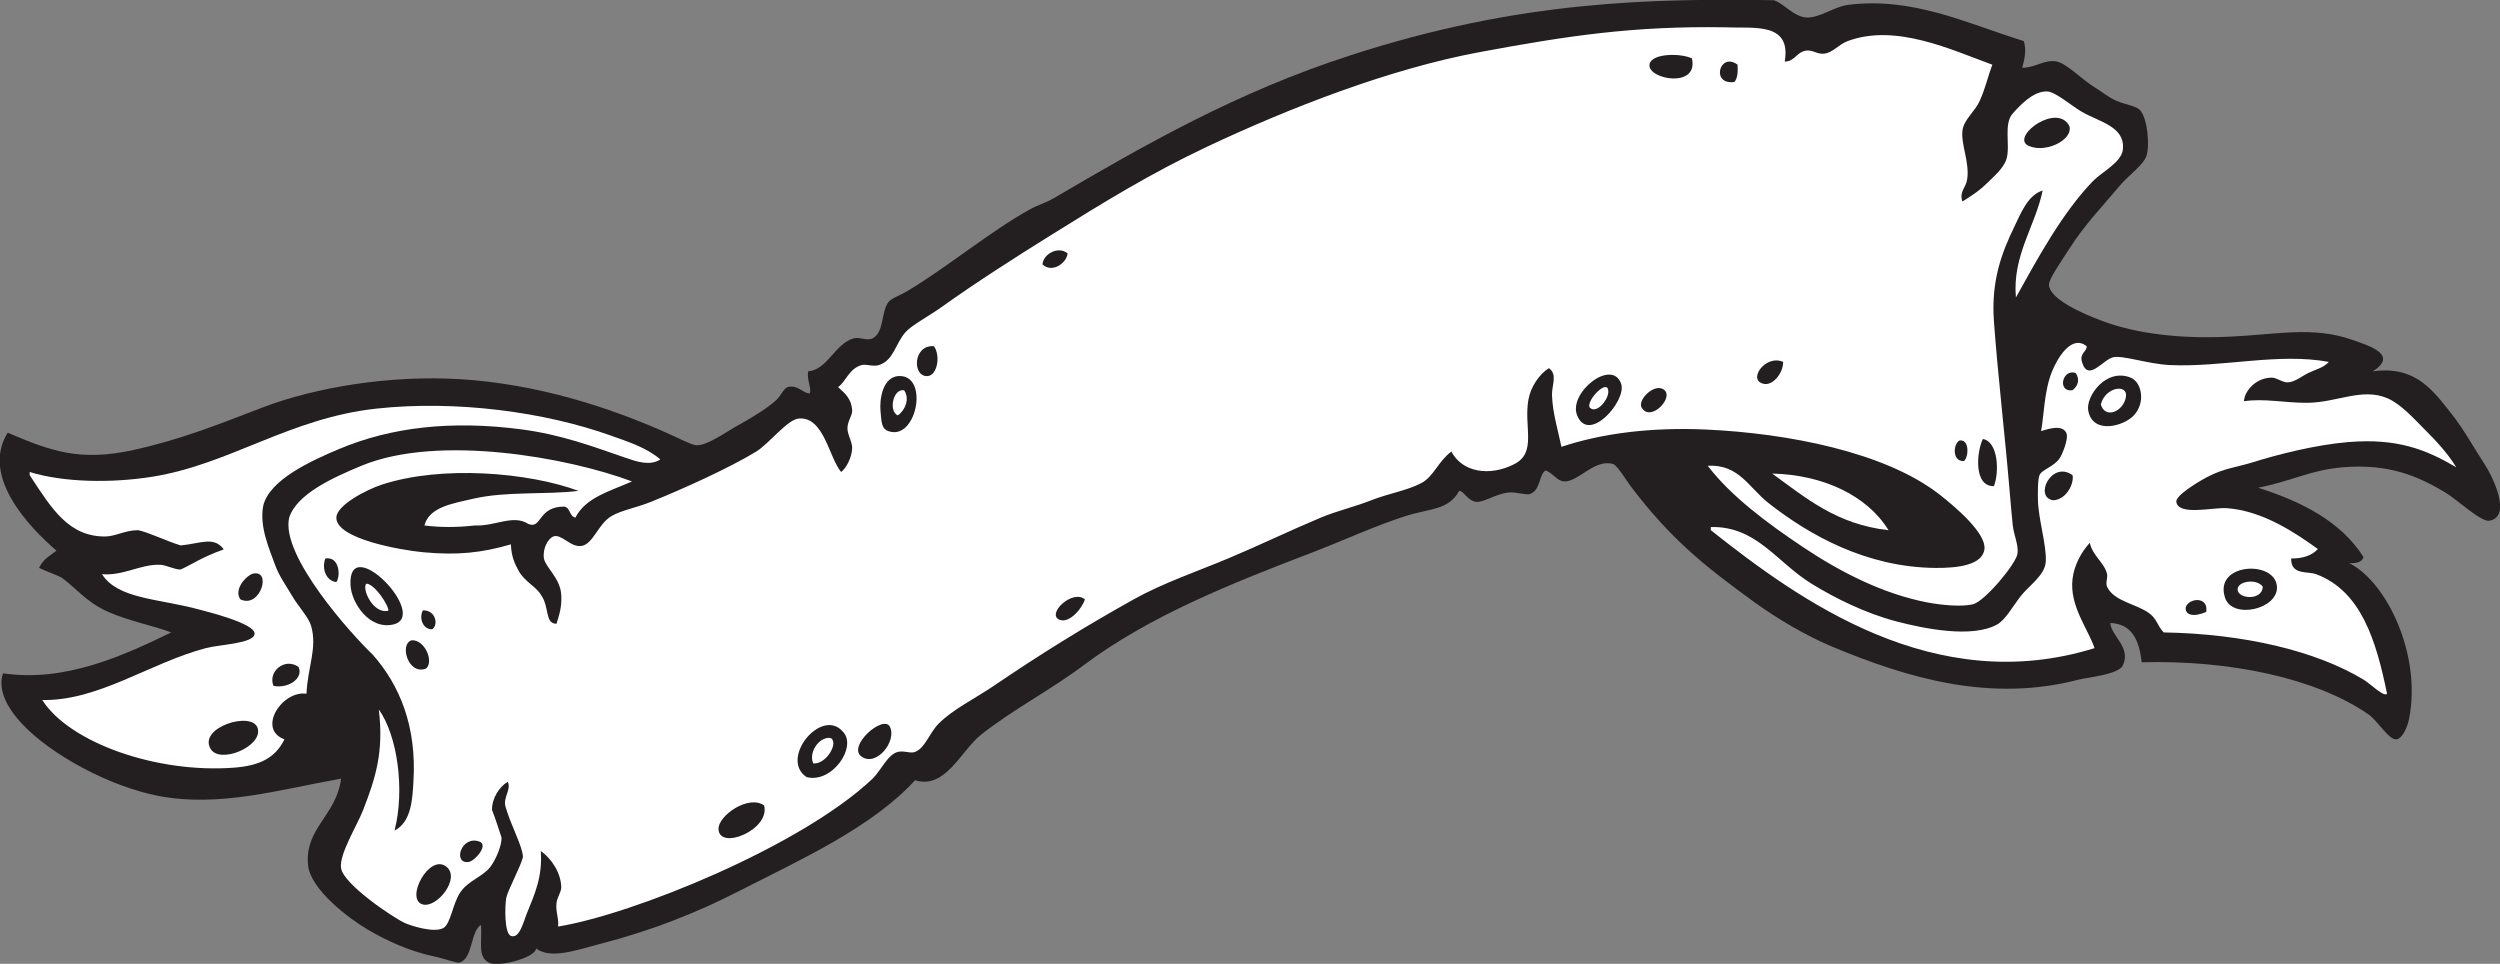
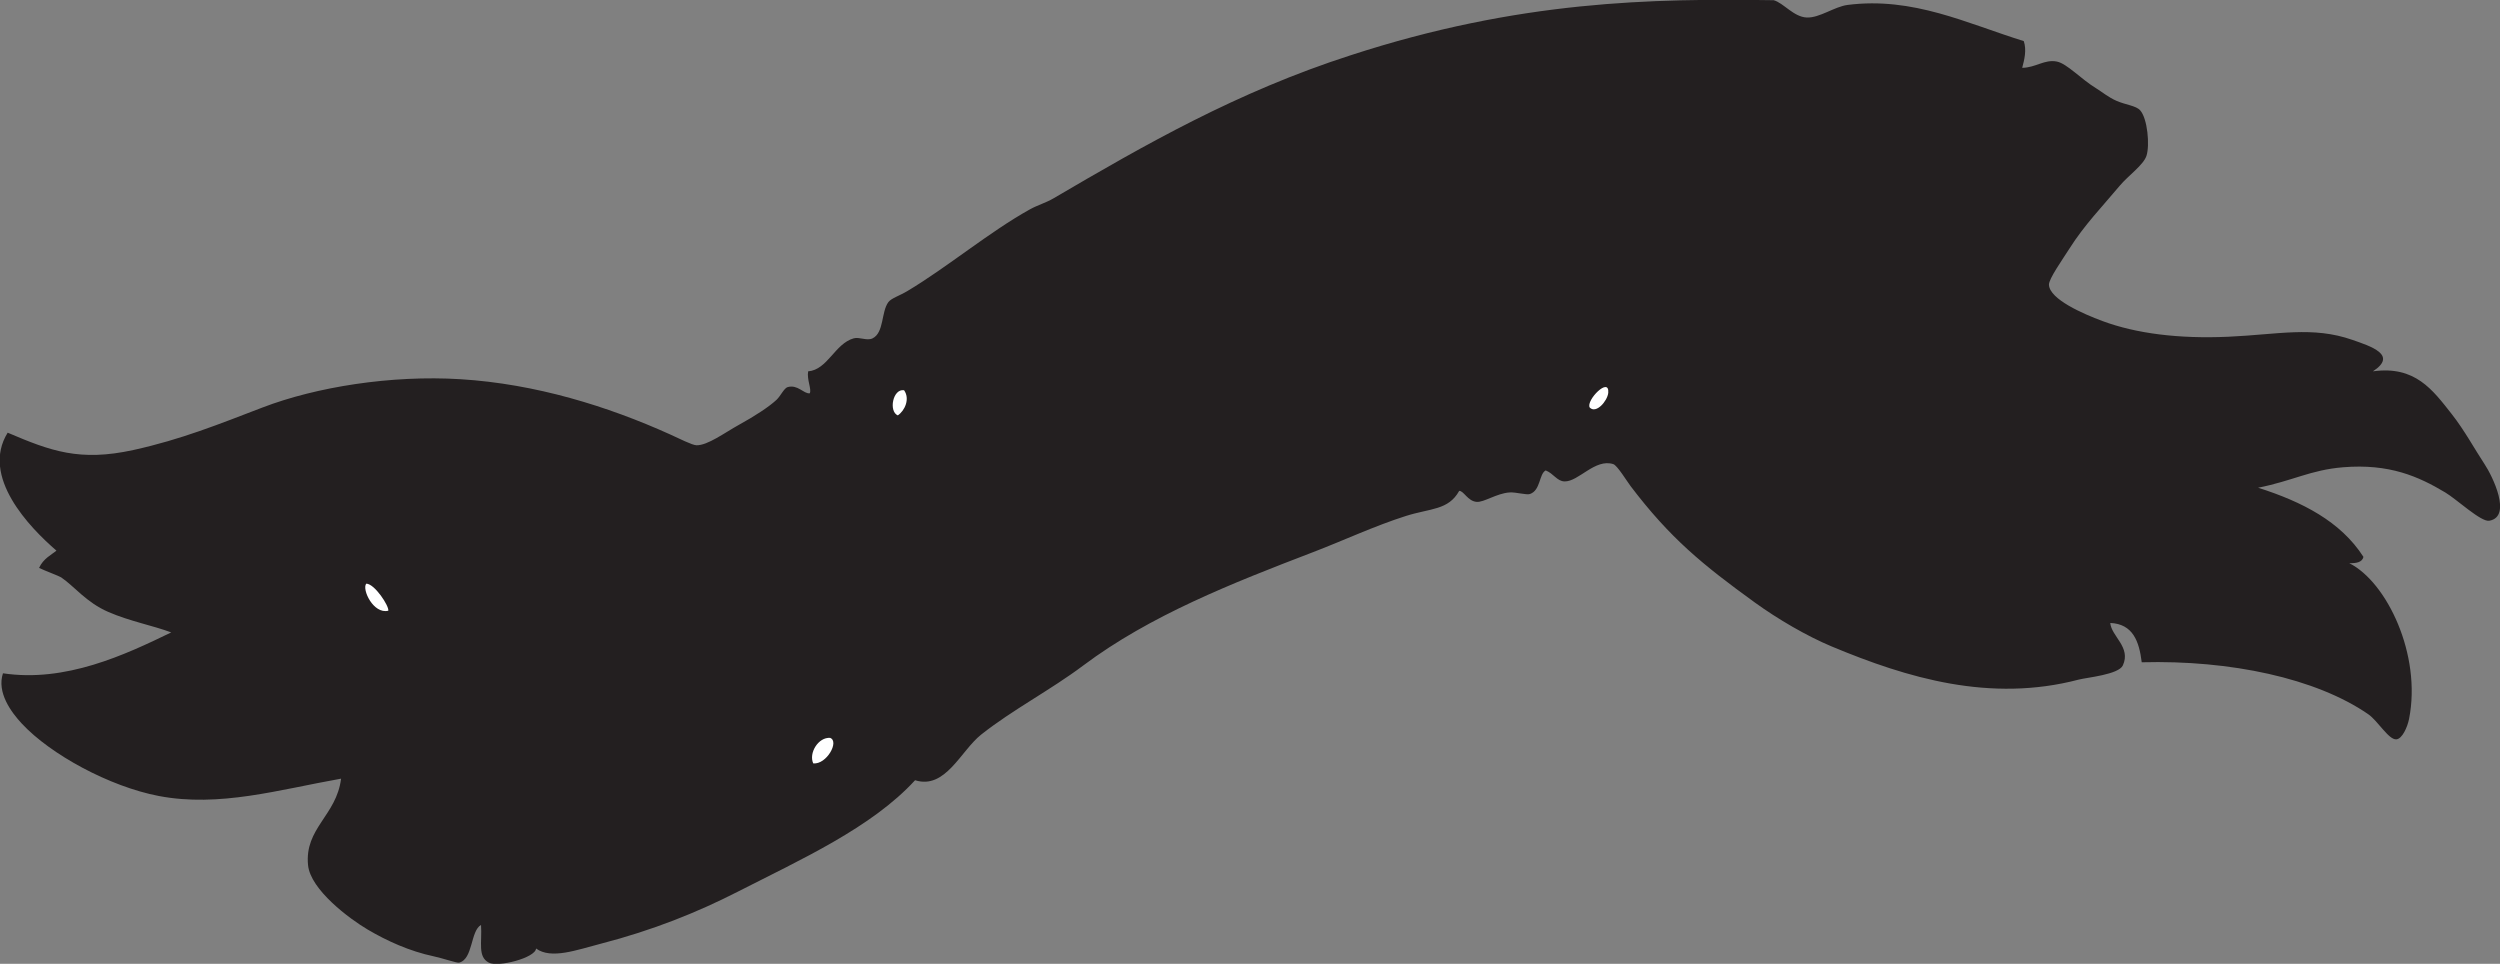
<svg xmlns="http://www.w3.org/2000/svg" viewBox="0 0 752.693 290.173" height="290.173" width="752.693" xml:space="preserve" id="svg2" version="1.1">
  <rect x="0" y="0" width="752.693" height="290.173" fill="#808080" stroke="none" />
  <defs id="defs6" />
  <g transform="matrix(1.333,0,0,-1.333,0,290.173)" id="g10">
    <g transform="scale(0.1)" id="g12">
      <path id="path14" style="fill:#231f20;fill-opacity:1;fill-rule:evenodd;stroke:none" d="m 17.344,1199.56 c 97.015,-41.4 162.621,-65.78 284.16,-39.08 107.269,23.58 192.949,58.23 291.266,95.91 120.964,46.36 290.621,73.68 447.55,63.93 169.74,-10.54 332.2,-61.08 472.4,-124.31 21.15,-9.54 50.53,-24.65 60.39,-24.87 25.23,-0.55 63.8,28.49 95.91,46.18 36.13,19.92 68.43,40.93 85.24,56.83 8.61,8.14 16.83,26.25 24.87,28.41 22.92,6.19 35.6,-15.1 49.72,-14.2 4.98,8.69 -6.82,30.94 -3.55,49.73 44.1,3.61 60.33,62.71 103.01,74.59 12.93,3.6 29.79,-6.38 42.62,0 26.05,12.95 19.2,59.54 35.52,81.69 6.5,8.83 24.92,14.3 42.62,24.86 90.85,54.21 185.37,133.74 277.06,184.71 17.32,9.63 36.21,14.85 53.27,24.86 207.35,121.59 414.9,240.62 671.32,323.23 381.42,124.16 682.03,128.31 955.49,124.32 22.22,-6.25 45.02,-37.85 74.59,-39.07 29.08,-1.2 62.52,24.6 92.34,28.42 148.07,18.91 269.86,-42.05 397.83,-81.7 6.86,-20.09 1.29,-42.07 -3.55,-60.39 30.82,0.55 50.39,19.63 78.14,14.21 22.99,-4.48 54.57,-39.61 88.81,-60.38 12.36,-7.5 27.5,-20.31 46.15,-28.42 21.19,-9.2 43.87,-10.85 53.28,-21.31 16.76,-18.58 22.11,-79.39 14.22,-103 -6.97,-20.89 -40.93,-44.26 -60.39,-67.49 -39,-46.62 -79.9,-88.62 -113.65,-142.08 -14.98,-23.72 -46.89,-68.44 -46.17,-81.69 1.78,-32.75 77.09,-65.46 120.76,-81.7 76.35,-28.39 172.56,-40.43 284.16,-35.52 111.93,4.92 190.25,24.48 280.61,-7.11 40.72,-14.23 103.37,-33.89 46.17,-71.03 95.29,13.35 134.94,-41.79 177.6,-95.91 29.37,-37.27 52.89,-81.02 74.59,-113.66 18.12,-27.26 62.79,-118.85 10.66,-127.86 -18.71,-3.246 -73.15,48.22 -99.45,63.92 -60.37,36.02 -125.94,65.46 -230.9,56.84 -73.36,-6.03 -114.28,-30.92 -191.8,-46.19 99.67,-31.74 186.62,-76.214 237.99,-156.273 -2.97,-12.434 -16.33,-14.453 -31.97,-14.211 84.72,-42.391 163.71,-207.098 134.98,-351.641 -3.81,-19.121 -15.47,-44.746 -28.42,-46.179 -17.34,-1.906 -41.76,41.551 -63.93,56.836 -118,81.238 -311.46,122.508 -511.48,117.215 -5.78,47.511 -19.98,86.582 -71.06,88.8 2.64,-30.507 47.45,-54.601 28.42,-95.91 -9.55,-20.742 -81.68,-27.304 -99.45,-31.961 -200.08,-52.511 -387.05,3.387 -557.66,74.586 -56.62,23.637 -122.3,62.024 -174.04,99.457 -118.44,85.684 -191.64,145.625 -280.61,262.841 -7.96,10.5 -30.15,46.87 -39.08,49.73 -41.4,13.27 -78.3,-39.7 -110.1,-39.07 -17.03,0.34 -24.64,17.74 -42.63,24.86 -15.24,-7.96 -11.19,-44.86 -35.53,-53.27 -7.91,-2.75 -31.8,4.56 -46.17,3.54 -29.43,-2.08 -57.95,-22.9 -74.59,-21.31 -20,1.92 -28.79,25.05 -39.06,24.87 -24.52,-44.01 -64.67,-39.03 -120.78,-56.83 C 3104.8,989.004 3034.23,955.957 2965.48,929.609 2782.73,859.57 2597.23,786.582 2446.89,673.867 2371.75,617.531 2287.5,574.172 2216.02,517.59 2170,481.164 2135.41,392.883 2066.83,414.582 1969.09,307.648 1807.27,234.758 1665.46,162.383 1574.97,116.203 1474.64,75.695 1356.44,45.168 1303.32,31.457 1244.61,9.414 1210.81,34.512 1209.18,13.293 1125.21,-8.25 1104.24,2.539 1078.35,15.891 1089.08,47.863 1086.49,87.793 1062.25,74.289 1068.77,10.09 1036.76,2.539 1032.07,1.438 999.258,12.656 979.934,16.758 924.801,28.457 874.086,51.613 830.746,77.141 788.852,101.809 701.266,167.227 695.77,222.766 687.512,306.367 760,334.57 770.367,418.125 629.641,393.195 495.375,352.805 358.336,379.055 247.895,400.215 114.441,472.441 49.316,542.441 25.516,568.027 -7.703,612.57 6.688,656.113 148.305,634.824 282.895,698.066 386.746,748.457 c -41.875,15.684 -93.09,24.973 -142.074,46.184 -49.922,21.609 -76.797,58.047 -106.563,78.132 -4.461,3.02 -36.515,14.875 -49.84,21.321 9.391,21.316 29.235,30.41 39.188,39.07 C 66.734,985.5 -44.312,1100.43 17.344,1199.56 v 0" />
-       <path id="path16" style="fill:#ffffff;fill-opacity:1;fill-rule:evenodd;stroke:none" d="m 67.074,1110.76 c 77.067,-23.79 185.184,-25.41 277.059,-10.66 175.629,28.21 309.347,132.47 506.301,153.85 178.766,19.41 379.566,-7.21 530.866,-61.49 38.35,-13.76 80.16,-27.17 110.12,-53.28 -23.53,-15.7 -54.9,-4.43 -78.15,3.55 -71.53,24.57 -144.62,52.54 -236.48,64.47 -156.75,20.36 -293.024,5.23 -411.485,-44.77 -61.719,-26.05 -156.965,-68.93 -170.758,-128.04 -9.25,-48.238 14.941,-99.925 26.637,-133.187 8.605,-24.512 26.082,-48.84 39.066,-71.047 13.738,-23.484 37.035,-47.605 42.625,-67.488 14.016,-49.816 -7.617,-90.852 -10.652,-152.734 -55.844,7.929 -112.047,-80.332 -49.735,-103.008 -20.754,-42.168 -56.066,-59.492 -113.66,-63.938 -174.68,-13.445 -371.859,56.211 -433.34,152.735 127.473,-2.196 243.008,83.906 369.403,117.218 31.964,8.426 107.5,10.098 110.113,31.973 2.809,23.484 -107.547,50.594 -131.418,56.824 -89.606,23.371 -178.137,22.922 -213.121,78.145 48.66,-3.906 87.547,23.164 131.422,21.32 14.504,-0.617 32.086,-11.191 46.179,-10.664 25.739,11.406 45.403,26.758 97.34,45.496 -22.437,30.188 -51.769,13.215 -97.34,8.86 -34.086,10.585 -72.89,29.695 -95.91,34.441 -29.855,-0.02 -50.961,-14.063 -74.59,-14.207 -81.597,-0.5 -119.988,61.021 -170.492,138.531 0,2.37 0,4.73 0,7.1 z M 582.105,531.789 c -11.562,40.477 -134.988,2.234 -106.554,-46.172 21.019,-35.793 118.156,5.594 106.554,46.172 z m -12.687,348.934 c -19.477,-9.129 -40.688,-38.211 -26.383,-57.664 45.41,-21.77 72.539,70.3 26.383,57.664 z m 48.211,-253.028 c 33.051,-6.601 68.41,16.582 56.836,42.629 -30.676,22.207 -69.938,-9.785 -56.836,-42.629 v 0" />
-       <path id="path18" style="fill:#ffffff;fill-opacity:1;fill-rule:evenodd;stroke:none" d="m 1427.48,1089.45 c -48.23,-21.63 -104.28,-35.43 -127.87,-81.7 -13.72,2.86 -11.13,22.03 -24.86,24.87 -60.79,0.41 -50.69,-52.307 -81.7,-39.073 -34.12,22.053 -74.76,-5.774 -120.77,-3.547 -40.48,-4.617 -78.253,-4.559 -113.663,0 10.813,41.72 64.023,49.72 110.113,60.37 74.93,17.34 163.31,8.65 237.98,17.77 -113.19,41.9 -309.175,58.34 -443.995,14.2 -35.465,-11.61 -102.551,-46.57 -103.008,-74.59 -0.797,-48.285 146.734,-73.531 195.359,-78.141 77.434,-7.332 132.844,-1.582 198.904,17.766 0.98,-26.086 7.57,-42.18 17.76,-60.391 13.31,-23.75 40.31,-36.222 49.73,-53.273 20.37,-27.578 8.44,-65.887 35.52,-65.711 6.4,21.367 12.3,37.449 10.66,65.711 -2.16,37.394 -35.85,62.051 -39.07,81.691 -3.45,20.977 8.45,44.754 21.31,49.727 18.03,6.973 38.97,-25.547 63.94,-21.309 26.03,4.422 37.06,49.571 67.48,67.49 21.85,12.87 56.63,18.98 88.8,31.96 73.42,29.62 177.07,76.59 237.98,113.66 28.39,17.28 70.27,72.36 95.9,74.59 57.15,4.99 68.06,-87.87 95.91,-120.76 12.13,9.3 23.89,33.13 24.87,53.28 0.69,14.42 -10.98,30.78 -10.66,46.17 0.33,15.83 11.22,28.62 10.66,39.07 -1.51,27.62 -16.84,39.63 -31.97,53.28 17.14,11.13 24.63,41.78 53.27,49.73 10.6,2.94 25.4,-4.29 39.08,0 33.61,10.54 37.19,48.78 60.38,74.6 14.62,16.27 50.79,34.68 81.7,56.82 76.25,54.65 171.73,115.51 248.64,163.4 114.93,71.54 222.38,138.03 351.64,198.91 185.21,87.22 411.01,175.29 614.49,213.12 200.27,37.22 347.85,59.35 554.51,56.03 63.4,-3.08 149.9,13.09 134.57,-77.35 23.14,-0.18 26.43,22.33 49.73,24.87 13.12,1.43 24.96,-8.82 39.08,-7.1 20.31,2.45 32.62,20.68 53.26,28.41 108.4,40.57 234.65,-19.8 326.8,-53.28 -10.16,-26.73 -15.28,-52.37 -28.42,-81.7 -10.98,-24.5 -36.21,-42.14 -39.08,-67.48 -3.6,-31.75 16.6,-70.95 10.66,-110.11 -2.93,-19.27 -18.51,-27.34 -10.66,-49.73 26.03,16.23 40.84,26.63 56.83,42.62 12.54,12.54 36.12,32.2 42.62,53.28 9.28,30.01 -7.36,79.07 14.22,103.01 15.35,17.05 46.27,51.38 78.14,49.72 18.27,-0.94 55.39,-33.06 78.15,-46.17 39.86,-22.98 98.2,-33.2 92.34,-85.25 -3.3,-29.22 -47.75,-50.61 -67.48,-71.04 -69,-71.44 -124.67,-173.89 -174.06,-262.84 -8.32,94.76 43.55,160.1 60.39,241.53 -33.4,-10.56 -48.44,-49.7 -63.93,-81.7 -27.55,-56.91 -52.79,-120.95 -46.17,-213.11 8.36,-116.85 25.24,-260.72 35.51,-383.61 2.25,-26.84 4.55,-53.53 7.11,-78.14 2.09,-20.125 13.69,-45.32 10.64,-63.934 -3.84,-23.75 -73.41,-106.347 -99.45,-113.671 -25.33,-7.129 -74.45,-1.887 -103.01,3.554 -101.5,19.344 -197.54,68.926 -280.6,124.317 -83.99,56.004 -164.77,116.624 -216.66,184.694 71.17,3.44 91.81,-48.67 138.51,-85.24 91.16,-71.361 220.04,-144.447 376.53,-145.626 47.85,-0.364 105.89,5.867 110.09,42.625 4.05,35.215 -63.24,93.551 -102.98,124.321 -122.47,94.71 -341.33,137.25 -525.71,145.62 -124.14,5.64 -235.56,-8.62 -326.77,-39.07 -6.8,33.89 -20.32,77.19 -21.31,117.21 -0.55,21.68 13.02,47.03 -7.11,60.39 -20.86,-12.71 -41.06,-41.69 -46.17,-71.04 -10.86,-62.15 19.74,-119.27 -31.98,-145.63 -55.41,-28.23 -117.01,-18.92 -142.09,28.41 -30.41,-23 -39.45,-55.95 -67.48,-71.03 -31.21,-16.8 -74.92,-23.7 -113.65,-39.07 -36.45,-14.47 -77.66,-23.97 -113.67,-39.08 -71.27,-29.879 -141.21,-63.812 -209.57,-92.348 -72.04,-30.07 -147.24,-55.625 -213.11,-92.343 -112.81,-62.903 -210.29,-123.496 -316.13,-195.364 -42.03,-28.535 -92.21,-52.84 -124.32,-85.254 -21.15,-21.347 -30.45,-54.988 -53.28,-63.925 -10.92,-4.278 -25.03,3.664 -39.06,0 -22.92,-5.985 -37.13,-40.684 -56.84,-60.391 C 1808.21,264.25 1427.68,111.086 1260.54,84.102 c 1.88,21.476 -5.95,32.285 -3.56,53.418 1.5,13.203 10.87,24.199 10.66,35.519 -0.6,32.293 -21.73,64.305 -46.18,81.699 4.18,-59.277 -14.14,-98.105 -31.96,-142.082 -7.55,-18.621 -16.1,-56.789 -35.53,-49.726 -15.09,5.488 -13.73,67.55 -10.65,85.254 2.93,16.847 32.15,69.863 37.8,92.754 -0.28,23.742 -27.24,71.046 -39.53,114.433 -5.7,20.117 13.76,38.496 5.29,55.656 -18.97,-10.754 -36.41,-37.734 -35.53,-63.937 5.96,-13.867 13.87,-39.539 21.32,-61.582 1.53,-15.664 -12.09,-49.434 -24.87,-66.289 -16.99,-22.41 -48.7,-30.508 -67.48,-56.836 -17.69,-24.774 -22.14,-72.371 -39.08,-81.688 -21.431,-11.797 -74.287,5.848 -85.244,10.652 -27.148,11.906 -139.652,87.89 -145.629,124.316 -5.109,31.074 35.727,95.441 49.723,131.426 28.762,73.926 46.859,131.894 35.523,227.324 42.231,-59.48 59.117,-181.211 35.52,-273.504 38.871,19.656 40.359,73.707 42.621,110.117 7.812,125.711 -31.191,218.536 -92.352,287.703 -44.5,42.071 -208.621,222.813 -188.254,309.02 17.122,53.23 98.02,90.11 163.391,117.21 173.527,71.96 467.521,18.47 610.941,-35.51 z M 759.707,862.129 c 10.238,14.719 6.563,58.633 -24.863,53.273 -8.789,-23.125 1.832,-50.839 24.863,-53.273 z m 127.871,-95.906 c 85.176,18.386 -102.41,212.293 -95.898,88.797 2.066,-39.286 41.527,-100.536 95.898,-88.797 z m 42.621,-35.52 c -28.91,-7.48 -8.59,-79.726 31.969,-63.945 18.473,14.777 -2.066,65.234 -31.969,63.945 z m 24.867,-596.738 c 32.09,-8.379 85.794,59.219 53.274,85.254 -38.985,31.211 -94.699,-74.422 -53.274,-85.254 z m 21.313,621.594 c 14.594,10.449 7.394,43.855 -21.313,42.636 -9.296,-17.754 0.434,-43.586 21.313,-42.636 z m 81.691,-525.684 c 14.63,1.805 46,38.613 24.87,46.172 -41.64,14.902 -60.81,-50.606 -24.87,-46.172 z m 564.77,74.59 c 1.36,-49.375 117.65,-1.789 103,53.277 -35.39,24.817 -103.83,-23.269 -103,-53.277 z m 198.9,117.215 c 57.91,-15.078 115.47,69.238 81.7,103.008 -48.23,55.05 -143.74,-61.61 -81.7,-103.008 z m 124.32,46.172 c 33.78,-23.555 80.05,35.293 63.94,67.492 -14.37,28.711 -97.52,-44.074 -63.94,-67.492 z m 60.39,735.258 c 62.66,-22.57 91.53,120.56 28.41,124.32 -42.47,2.53 -48.39,-55.26 -46.17,-78.15 2.4,-24.77 1.59,-40.34 17.76,-46.17 z m 88.8,124.32 c 21.49,1.62 29.74,45.37 14.21,67.49 -48,3.65 -49.33,-70.15 -14.21,-67.49 z m 259.29,252.19 c 21.92,-20.31 54.5,2.68 56.84,24.86 -20.77,17.49 -55.02,-1.01 -56.84,-24.86 z m 39.07,-802.745 c 21.6,-8.211 50.18,24.902 56.84,46.184 -28.61,23.828 -88.52,-34.141 -56.84,-46.184 z m 1268.07,532.795 c -20.22,59.37 -120.18,-19.97 -99.48,-71.04 26.55,-65.43 112.27,33.38 99.48,71.04 z m 92.34,-10.65 c -21.37,8.8 -55.47,-26.31 -46.19,-42.63 20.6,-36.18 80.04,28.67 46.19,42.63 z m -28.42,731.7 c -3.79,-33.24 111.29,-54.51 95.9,14.21 -25.98,12.47 -92.93,11.87 -95.9,-14.21 z m 191.82,-39.07 c 7.05,8.31 8.16,22.6 7.09,39.07 -40.43,30.05 -61.51,-46.52 -7.09,-39.07 z m 67.48,-681.98 c 18.67,-3.27 42.34,22.54 42.62,49.73 -40.18,18.02 -82.84,-42.69 -42.62,-49.73 z m 451.09,-174.05 c 10.74,8.76 12.93,50.36 -10.66,46.18 -14.77,-9.71 -15.47,-48.46 10.66,-46.18 z m 67.5,-56.83 c 12.37,30.87 10.2,100.33 -24.88,106.56 -14.12,-28.4 -21.48,-107.46 24.88,-106.56 z m 170.49,813.4 c -27.23,52.47 -127.52,-19.97 -95.9,-42.62 36.76,-21.77 105.26,9.84 95.9,42.62 v 0" />
-       <path id="path20" style="fill:#ffffff;fill-opacity:1;fill-rule:evenodd;stroke:none" d="m 3864.12,986.438 c 103.2,2.48 148.24,-79.114 227.34,-127.872 53.11,-32.734 121.72,-66.886 191.8,-85.246 61.05,-15.984 170.08,-38.64 227.32,-7.097 18.85,10.379 34.65,39.687 53.28,63.933 17.8,23.157 55.16,47.149 56.84,78.145 2.09,38.574 -17.4,96.699 -17.77,142.069 -0.08,10.9 -0.73,43.08 3.57,53.29 5.53,13.22 32.7,18.37 46.17,39.07 4.73,7.27 20.82,44.02 14.2,56.83 -9.08,17.59 -35.78,10.19 -56.83,3.55 6.52,33.16 6.77,90.84 24.86,134.98 12.6,30.7 43.94,83.92 78.14,56.83 1.45,-11.89 -16.62,-15.25 -10.64,-35.52 13.85,-47.15 47.87,6.14 71.03,10.65 22.64,4.42 78.91,-15.53 127.87,-17.76 119.05,-5.4 244.91,28.34 358.75,7.11 -12.5,-13.5 -29.62,-16.9 -46.17,-24.87 -14.12,-6.79 -30.02,-20.33 -46.19,-21.31 -12.89,-0.78 -26.72,12.12 -39.06,10.66 -36.31,-1.72 -59.47,-32.27 -60.37,-53.28 45.8,6.92 91.03,-3.73 142.07,-3.55 67.42,0.23 123.77,34.56 181.15,10.65 30.63,-12.76 61.37,-47.18 85.23,-71.04 26.04,-26.03 52.11,-54.09 71.06,-85.24 -68.09,40.16 -133.46,66.26 -245.1,56.83 -70.6,-5.97 -154.76,-26.74 -216.66,-46.18 -31.11,-9.77 -63.14,-12.95 -99.47,-31.97 -24.18,-12.65 -73.2,-42.96 -71.04,-56.83 5,-31.95 82.13,-12.12 113.68,-14.2 80.97,-5.34 156.73,-56.609 206.01,-92.351 -13.08,-14.16 -33.01,-21.465 -60.39,-21.317 -0.35,-38.547 36.82,-27.968 56.84,-35.519 101.85,-38.391 135.45,-151.004 159.84,-269.949 -7.46,-8.184 -36.66,21.941 -53.28,31.972 -108.4,65.313 -270.04,103.348 -451.09,106.551 -14.75,15.07 -14.87,29.668 -31.98,42.629 -29.47,22.305 -80.06,26.746 -95.92,60.379 -3.98,8.476 1.61,20.937 0,28.418 -5.41,25.48 -33.02,41.504 -39.06,71.035 -19.76,-21.484 -35.52,-51.328 -39.06,-81.688 -7.13,-61.144 34.73,-111.867 49.73,-156.289 -361.53,-112.394 -666.06,107.352 -866.7,266.395 0,2.375 0,4.738 0,7.102 z m 774.33,60.392 c 30.39,2.52 46.72,39.67 42.64,56.83 -47.73,34.36 -88.67,-51.51 -42.64,-56.83 z m 42.64,248.63 c 12.46,9.4 17.19,24.4 7.09,39.07 -30.66,9.86 -41.99,-44.2 -7.09,-39.07 z m 138.52,-56.83 c 27.38,29.39 17.53,75.3 -7.11,85.25 -55.9,22.57 -101.94,-42.53 -95.9,-74.59 10.27,-54.49 80.21,-35.13 103.01,-10.66 z M 4983,794.641 c 6.08,36.023 -39.49,31.914 -46.19,10.652 -2.17,-17.07 16.27,-23.438 46.19,-10.652 z m 159.83,56.824 c -3.07,61.262 -143.65,54.402 -117.21,-24.863 16.51,-49.422 119.77,-25.985 117.21,24.863 v 0" />
-       <path id="path22" style="fill:#ffffff;fill-opacity:1;fill-rule:evenodd;stroke:none" d="m 4002.67,1107.21 c 113.46,-2.58 214.14,-48.7 262.83,-127.874 -117.34,12.91 -187.22,73.254 -262.83,127.874 v 0" />
-       <path id="path24" style="fill:#ffffff;fill-opacity:1;fill-rule:evenodd;stroke:none" d="m 5110.88,851.477 c -1.76,-31.661 -54.93,-27.618 -56.84,-7.122 -1.88,20.215 43.91,26.653 56.84,7.122 z M 4745.02,1263.5 c 10.05,39.56 60.82,46.8 56.83,17.75 -5.21,-34.53 -47.65,-51.51 -56.83,-17.75 v 0" />
      <path id="path26" style="fill:#ffffff;fill-opacity:1;fill-rule:evenodd;stroke:none" d="m 827.195,858.566 c 18.973,-0.058 51.946,-50.761 49.848,-61.132 -33.723,-8.215 -60.113,48.347 -49.848,61.132 z M 3590.62,1256.39 c -9.18,15.98 44.94,71.14 41.88,33.18 -2.09,-18.96 -27.7,-48.09 -41.88,-33.18 z m -1548.65,39.07 c 14.01,-19.58 1.39,-46.6 -14.2,-56.83 -20.97,8.95 -11.24,60.87 14.2,56.83 z M 1875.02,510.227 c 21.25,-8.008 -7.99,-60.586 -38.2,-57.618 -10.71,23.504 11.75,59.688 38.2,57.618 v 0" />
    </g>
  </g>
</svg>